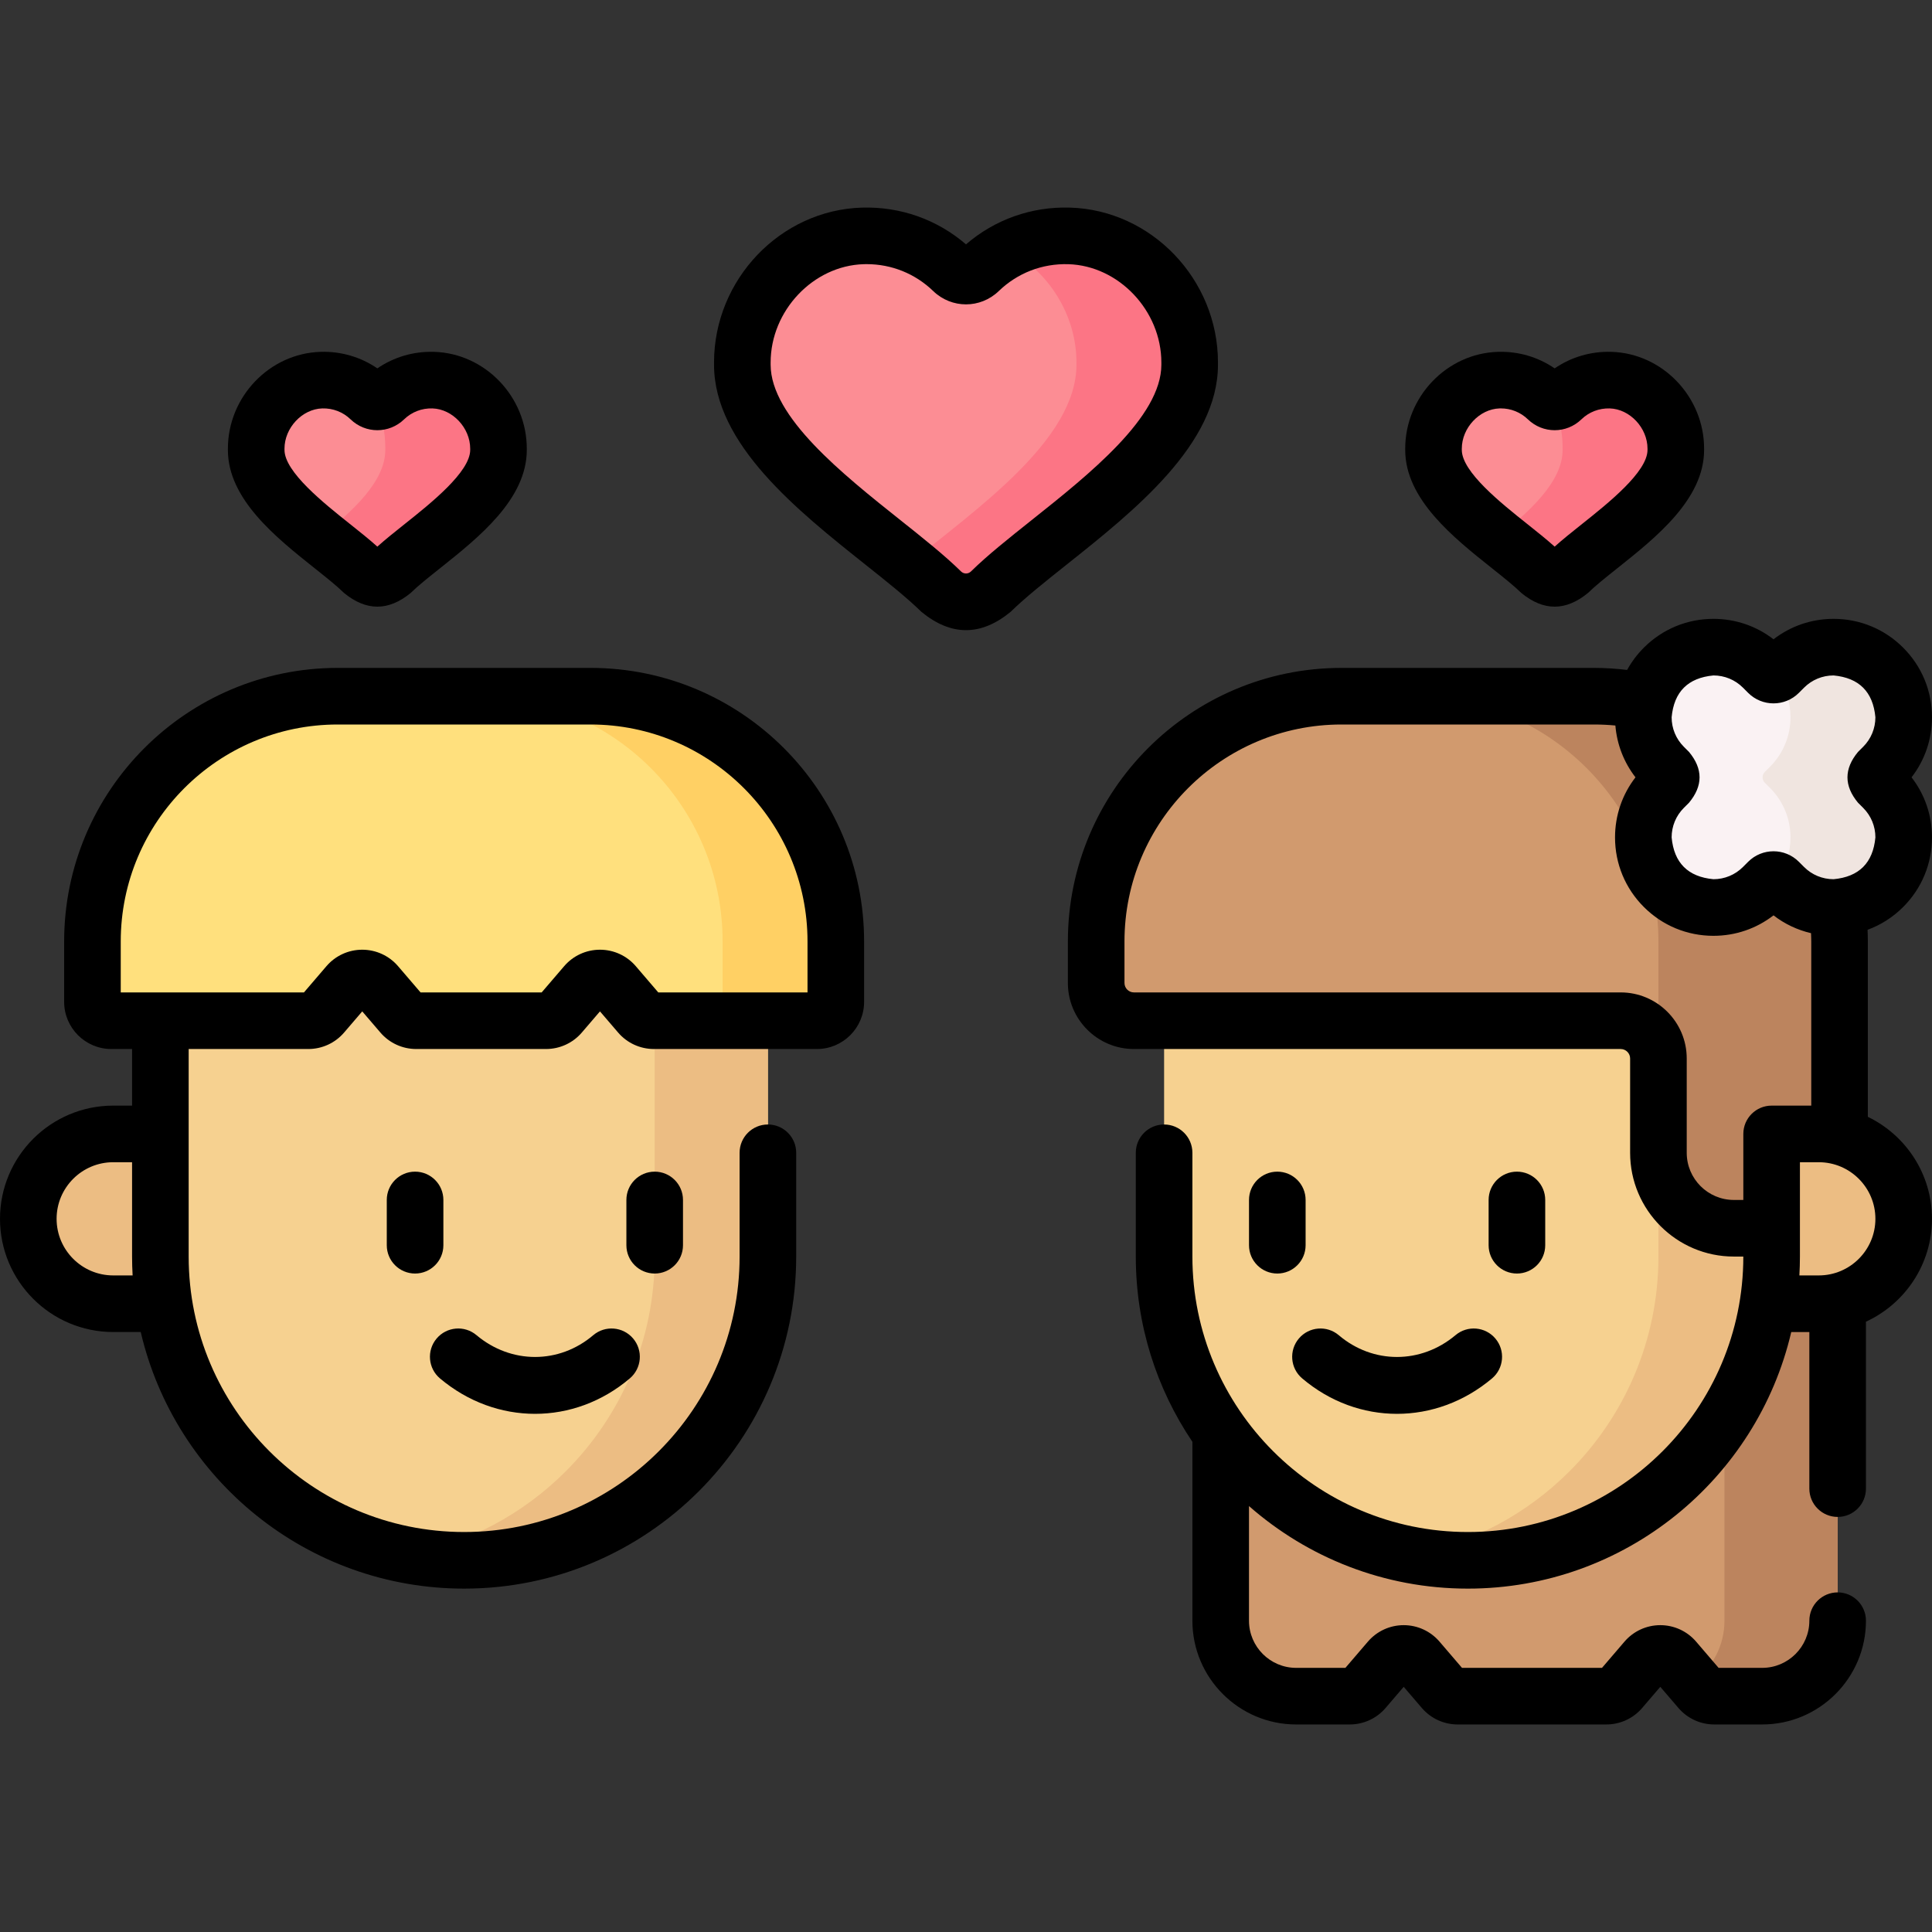
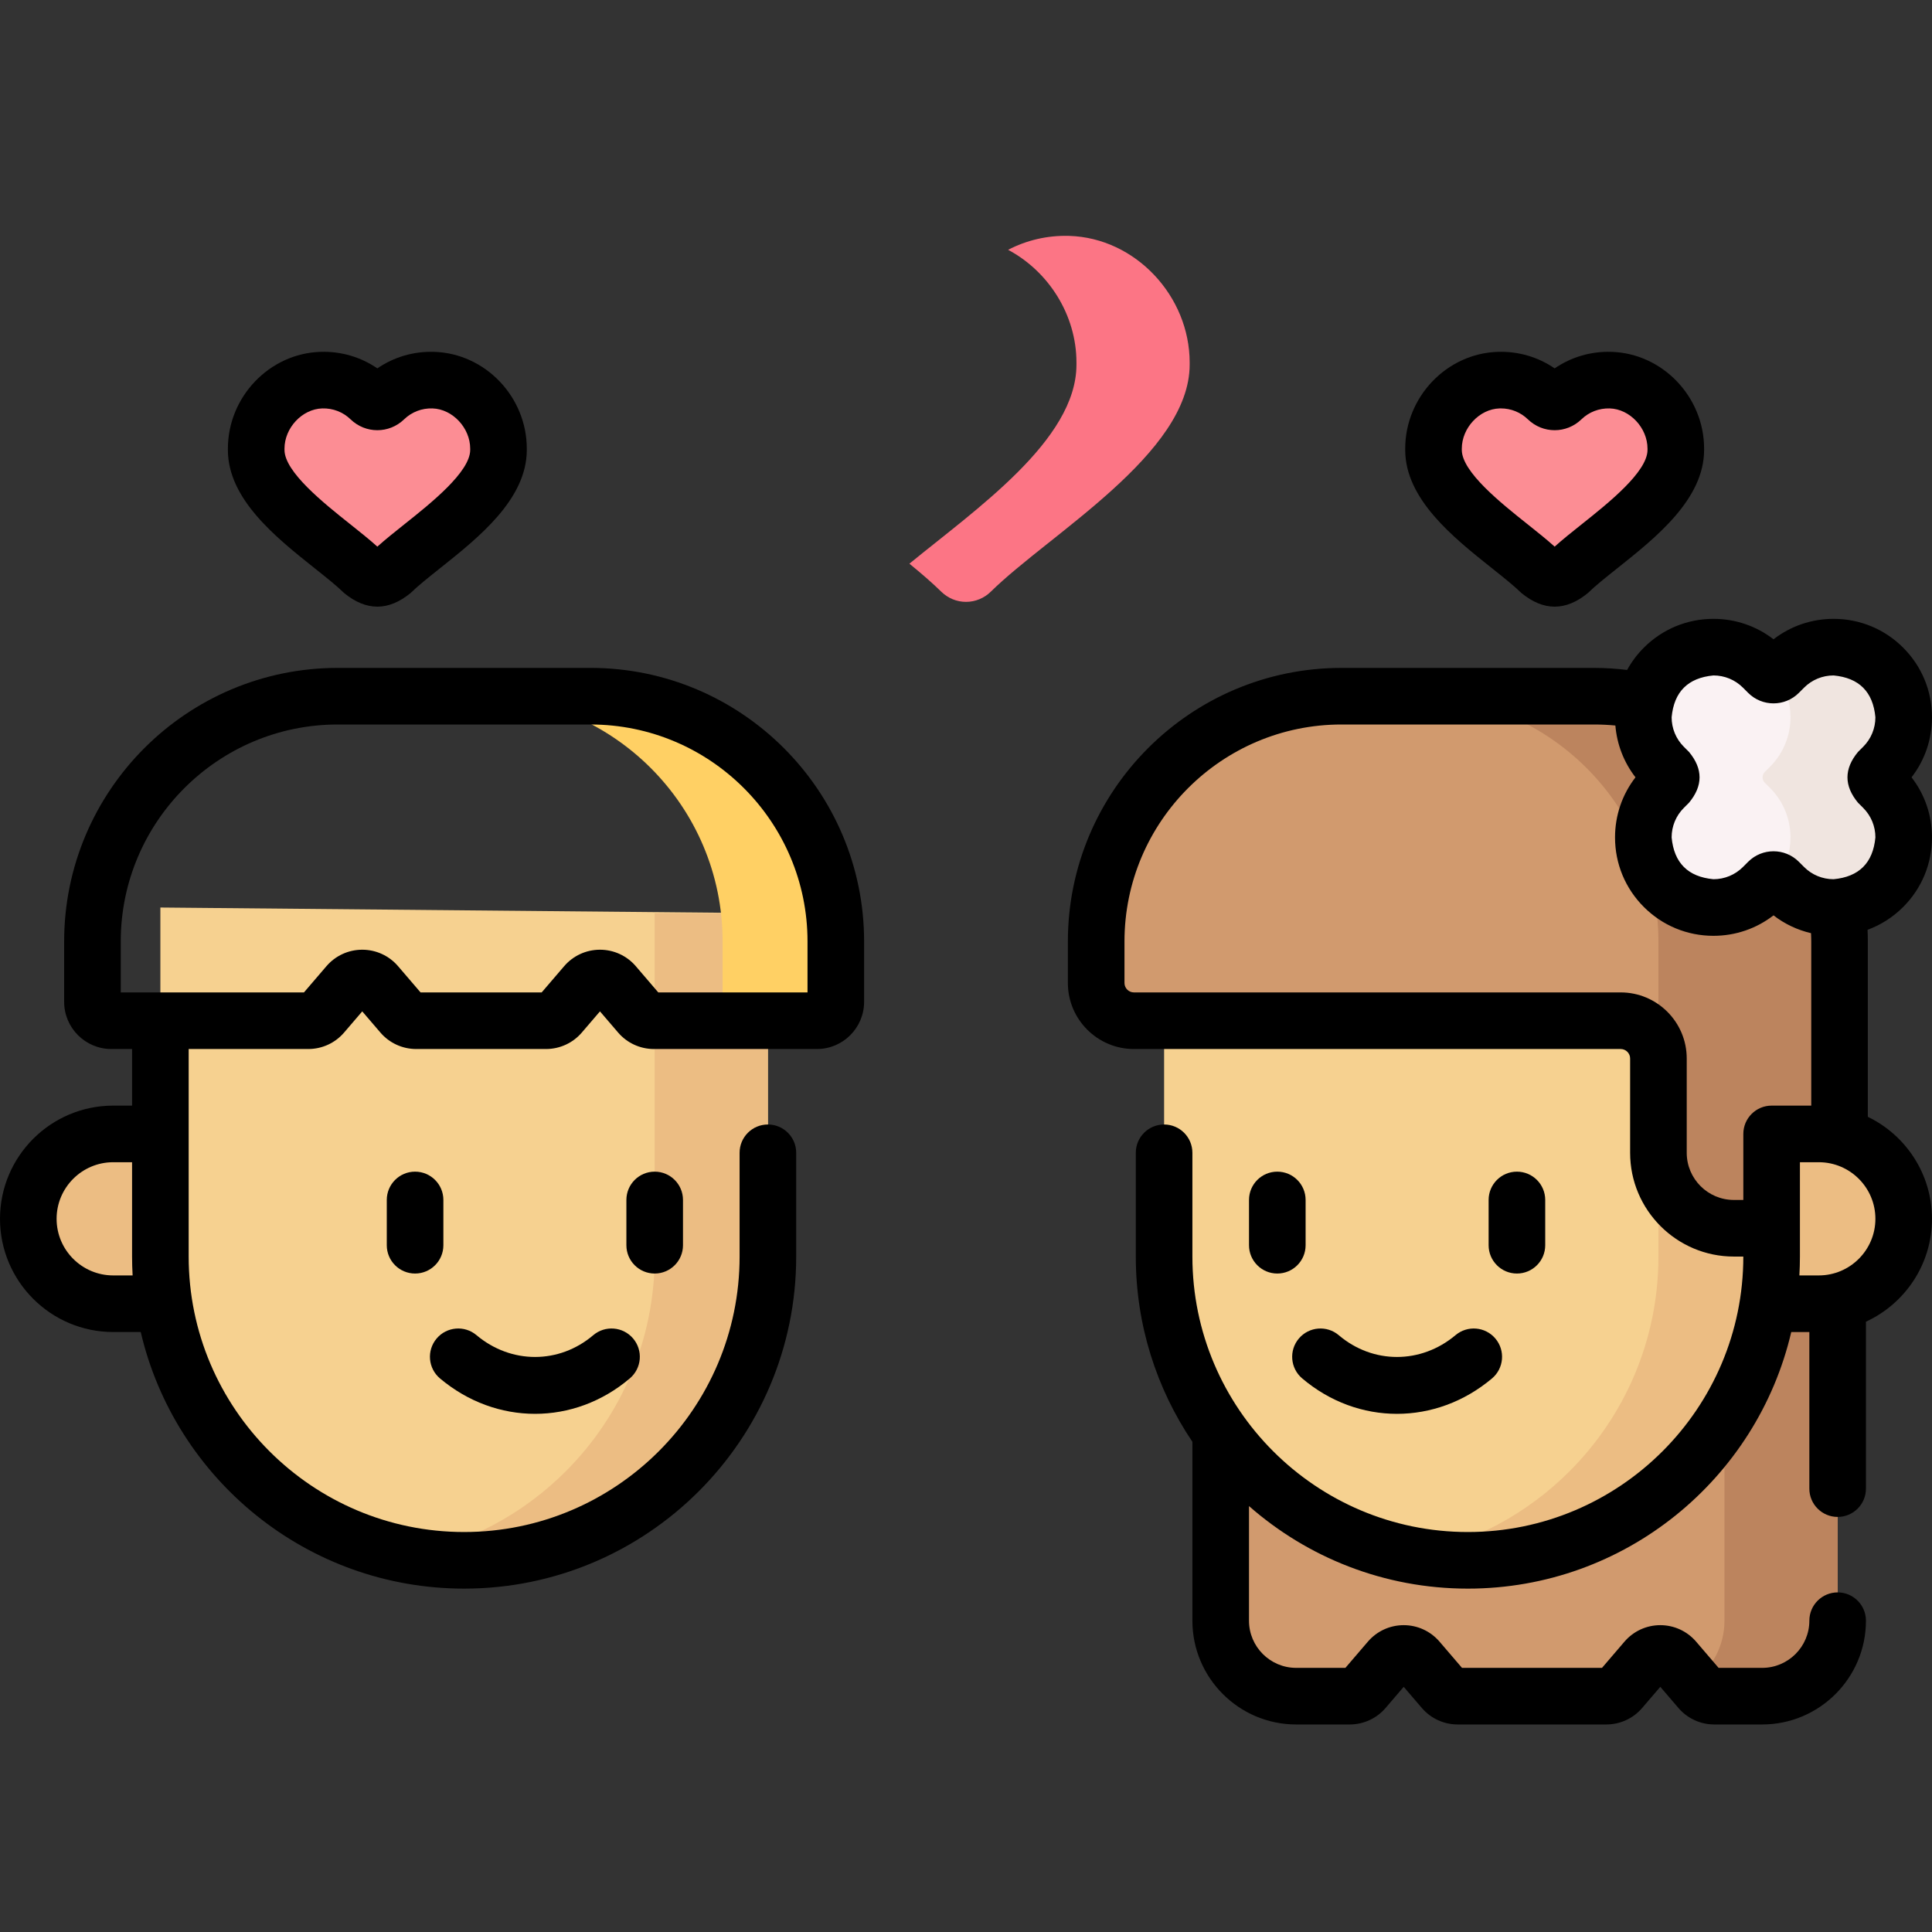
<svg xmlns="http://www.w3.org/2000/svg" id="Capa_1" height="512" viewBox="0 0 512 512" width="512">
  <rect x="0" y="0" width="512" height="512" fill="#333333" stroke="none" />
  <g>
    <g>
      <path d="m52.5 300.502h-22.5c-12.426 0-22.5 10.074-22.5 22.5 0 12.426 10.074 22.5 22.5 22.5h22.5z" fill="#ecbd83" />
      <path d="m487 281.502v148c0 11.046-8.954 20-20 20h-12.7c-1.46 0-2.846-.638-3.796-1.746l-6.707-7.825c-1.995-2.328-5.597-2.328-7.593 0l-6.707 7.825c-.95 1.108-2.337 1.746-3.796 1.746h-39.401c-1.46 0-2.846-.638-3.796-1.746l-6.707-7.825c-1.995-2.328-5.597-2.328-7.593 0l-6.707 7.825c-.95 1.108-2.337 1.746-3.796 1.746h-14.201c-11.046 0-20-8.954-20-20v-168z" fill="#d19a6e" />
      <path d="m487 281.502v148c0 11.05-8.95 20-20 20h-12.7c-1.46 0-2.85-.64-3.8-1.75l-1.77-2.06c5.01-3.62 8.27-9.52 8.27-16.19v-148z" fill="#bc845e" />
      <path d="m459.5 345.502h22.5c12.426 0 22.5-10.074 22.5-22.5 0-12.426-10.074-22.5-22.5-22.5h-22.5z" fill="#ecbd83" />
      <path d="m308.5 255.502v77.5c0 44.459 36.041 80.5 80.5 80.5 44.459 0 80.5-36.041 80.5-80.5v-82.5z" fill="#f6d190" />
      <path d="m469.5 250.502v82.5c0 22.23-9.01 42.36-23.58 56.92-14.56 14.57-34.69 23.58-56.92 23.58-5.13 0-10.14-.48-15-1.4 16.22-3.05 30.72-10.97 41.92-22.18 14.57-14.56 23.58-34.69 23.58-56.92v-81.57z" fill="#ecbd83" />
      <path d="m42.5 240.502v92.5c0 44.459 36.041 80.5 80.5 80.5 44.459 0 80.5-36.041 80.5-80.5v-91z" fill="#f6d190" />
      <path d="m203.5 242.002v91c0 22.23-9.01 42.36-23.58 56.92-14.56 14.57-34.69 23.58-56.92 23.58-5.13 0-10.14-.48-15-1.4 16.22-3.05 30.72-10.97 41.92-22.18 14.57-14.56 23.58-34.69 23.58-56.92v-91z" fill="#ecbd83" />
-       <path d="m228.652 62.517c9.28-.276 17.728 3.29 23.874 9.224 1.943 1.876 5.006 1.876 6.949 0 6.146-5.935 14.593-9.5 23.874-9.224 17.574.523 31.927 15.968 31.927 33.55v.585c0 23.583-37.153 44.854-52.698 60.137-1.759 1.729-4.109 2.713-6.575 2.713-2.467 0-4.819-.985-6.578-2.716-15.535-15.283-52.698-36.553-52.698-60.134v-.585c-.002-17.581 14.352-33.027 31.925-33.55z" fill="#fc8d94" />
      <path d="m315.27 96.062v.59c0 23.58-37.15 44.85-52.69 60.14-1.76 1.73-4.11 2.71-6.58 2.71-1.24 0-2.44-.25-3.56-.71-1.11-.47-2.14-1.15-3.02-2.01-2.37-2.33-5.25-4.81-8.42-7.4 17.6-14.43 44.27-32.75 44.27-52.73v-.59c0-12.64-7.42-24.17-18.11-29.86 4.82-2.51 10.34-3.86 16.19-3.69 17.57.53 31.92 15.97 31.92 33.55z" fill="#fc7585" />
      <path d="m85.187 100.74c5.027-.149 9.603 1.782 12.932 4.996 1.052 1.016 2.711 1.016 3.764 0 3.329-3.215 7.905-5.146 12.932-4.996 9.519.283 17.294 8.65 17.294 18.173v.317c0 12.774-20.124 24.296-28.545 32.574-.953.936-2.226 1.469-3.561 1.469-1.337 0-2.61-.534-3.563-1.471-8.415-8.278-28.545-19.799-28.545-32.573v-.317c-.002-9.523 7.773-17.889 17.292-18.172z" fill="#fc8d94" />
-       <path d="m132.11 118.914v.32c0 12.77-20.13 24.29-28.55 32.57-.95.94-2.22 1.47-3.56 1.47s-2.61-.53-3.56-1.47c-2.87-2.82-7.11-6.03-11.44-9.53 8.37-6.75 17.11-14.63 17.11-23.04v-.32c0-6.37-1.61-10.64-4.27-13.44.09.08.19.17.28.26 1.05 1.02 2.71 1.02 3.76 0 3.33-3.21 7.91-5.14 12.93-4.99 9.52.28 17.3 8.651 17.3 18.17z" fill="#fc7585" />
      <path d="m426.813 100.74c-5.027-.149-9.603 1.782-12.932 4.996-1.052 1.016-2.711 1.016-3.764 0-3.329-3.215-7.905-5.146-12.932-4.996-9.519.283-17.294 8.65-17.294 18.173v.317c0 12.774 20.124 24.296 28.545 32.574.953.936 2.226 1.469 3.561 1.469 1.337 0 2.61-.534 3.563-1.471 8.415-8.278 28.545-19.799 28.545-32.573v-.317c.002-9.523-7.773-17.889-17.292-18.172z" fill="#fc8d94" />
-       <path d="m444.11 118.914v.32c0 12.77-20.13 24.29-28.55 32.57-.95.94-2.22 1.47-3.56 1.47s-2.61-.53-3.56-1.47c-2.87-2.82-7.11-6.03-11.44-9.53 8.37-6.75 17.11-14.63 17.11-23.04v-.32c0-6.37-1.61-10.64-4.27-13.44.09.08.19.17.28.26 1.05 1.02 2.71 1.02 3.76 0 3.33-3.21 7.91-5.14 12.93-4.99 9.52.28 17.3 8.651 17.3 18.17z" fill="#fc7585" />
-       <path d="m216.5 270.502c2.761 0 5-2.239 5-5v-16c0-35.899-29.101-65-65-65h-67c-35.899 0-65 29.101-65 65v16c0 2.761 2.239 5 5 5h52.201c1.46 0 2.846-.638 3.796-1.746l6.707-7.825c1.995-2.328 5.597-2.328 7.593 0l6.707 7.825c.95 1.108 2.337 1.746 3.796 1.746h34.401c1.46 0 2.846-.638 3.796-1.746l6.707-7.825c1.995-2.328 5.597-2.328 7.593 0l6.707 7.825c.95 1.108 2.337 1.746 3.796 1.746z" fill="#ffe07d" />
      <path d="m221.5 249.502v16c0 2.76-2.24 5-5 5h-30c2.76 0 5-2.24 5-5v-16c0-35.9-29.1-65-65-65h30c35.9 0 65 29.1 65 65z" fill="#ffd064" />
      <path d="m487.5 249.502v51.68c-1.76-.45-3.6-.68-5.5-.68h-12.5v25h-10c-11.05 0-20-8.95-20-20v-25c0-5.52-4.48-10-10-10h-129c-5.52 0-10-4.48-10-10v-11c0-35.9 29.1-65 65-65h67c35.9 0 65 29.1 65 65z" fill="#d19a6e" />
      <path d="m487.5 249.502v51.68c-1.76-.45-3.6-.68-5.5-.68h-12.5v25h-10c-11.05 0-20-8.95-20-20v-56c0-35.9-29.1-65-65-65h48c35.9 0 65 29.1 65 65z" fill="#bc845e" />
      <path d="m472.786 176.944-1.371 1.374c-.781.783-2.05.783-2.832 0l-1.37-1.374c-7.255-7.255-19.017-7.255-26.272 0-7.255 7.255-7.255 19.017 0 26.272l1.374 1.37c.783.781.783 2.05 0 2.832l-1.374 1.37c-7.255 7.255-7.255 19.017 0 26.272 7.255 7.255 19.017 7.255 26.272 0l1.37-1.374c.781-.783 2.051-.783 2.832 0l1.371 1.374c7.255 7.255 19.017 7.255 26.272 0 7.255-7.255 7.255-19.017 0-26.272l-1.374-1.37c-.783-.781-.783-2.05 0-2.832l1.374-1.37c7.255-7.255 7.255-19.017 0-26.272-7.254-7.255-19.017-7.255-26.272 0z" fill="#faf2f3" />
      <path d="m499.06 208.792c3.62 3.63 5.44 8.38 5.44 13.13 0 4.76-1.82 9.51-5.44 13.14-3.63 3.62-8.38 5.44-13.14 5.44-4.75 0-9.5-1.82-13.13-5.44l-1.37-1.38c-.22-.22-.48-.37-.75-.46 2.55-3.32 3.83-7.31 3.83-11.3 0-4.75-1.82-9.5-5.44-13.13l-1.38-1.37c-.78-.79-.78-2.05 0-2.84l1.38-1.37c3.62-3.63 5.44-8.38 5.44-13.13 0-3.99-1.28-7.98-3.83-11.3.27-.09.53-.24.75-.46l1.37-1.38c3.63-3.62 8.38-5.44 13.13-5.44 4.76 0 9.51 1.82 13.14 5.44 3.62 3.63 5.44 8.38 5.44 13.14 0 4.75-1.82 9.5-5.44 13.13l-1.38 1.37c-.78.79-.78 2.05 0 2.84z" fill="#f0e5e0" />
    </g>
    <g>
      <path d="m338.5 310.5c-4.142 0-7.5 3.358-7.5 7.5v12c0 4.142 3.358 7.5 7.5 7.5s7.5-3.358 7.5-7.5v-12c0-4.142-3.358-7.5-7.5-7.5z" />
      <path d="m402 337.5c4.142 0 7.5-3.358 7.5-7.5v-12c0-4.142-3.358-7.5-7.5-7.5s-7.5 3.358-7.5 7.5v12c0 4.142 3.358 7.5 7.5 7.5z" />
      <path d="m385.733 353.826c-9.159 7.706-21.882 7.715-30.939.022-3.157-2.681-7.89-2.295-10.572.862-2.681 3.157-2.295 7.89.862 10.572 7.38 6.267 16.244 9.4 25.124 9.4 8.868 0 17.752-3.126 25.183-9.378 3.169-2.667 3.577-7.398.91-10.567s-7.398-3.578-10.568-.911z" />
      <path d="m181 330v-12c0-4.142-3.358-7.5-7.5-7.5s-7.5 3.358-7.5 7.5v12c0 4.142 3.358 7.5 7.5 7.5s7.5-3.358 7.5-7.5z" />
      <path d="m117.5 318c0-4.142-3.358-7.5-7.5-7.5s-7.5 3.358-7.5 7.5v12c0 4.142 3.358 7.5 7.5 7.5s7.5-3.358 7.5-7.5z" />
      <path d="m116.61 365.304c7.431 6.252 16.314 9.378 25.183 9.378 8.879 0 17.745-3.134 25.124-9.4 3.157-2.682 3.543-7.415.862-10.572-2.682-3.157-7.414-3.542-10.572-.862-9.057 7.693-21.781 7.684-30.939-.022-3.168-2.667-7.901-2.259-10.567.91-2.668 3.17-2.261 7.901.909 10.568z" />
-       <path d="m322.774 96.65v-.585c0-21.99-17.587-40.403-39.204-41.046-10.213-.308-19.91 3.141-27.571 9.742-7.661-6.601-17.378-10.038-27.57-9.742-21.617.643-39.204 19.056-39.204 41.046v.585c0 21.059 22.197 38.721 40.033 52.913 5.729 4.559 11.142 8.865 14.905 12.568 7.889 6.491 15.779 6.492 23.67.004 3.763-3.699 9.169-8 14.893-12.554 17.843-14.196 40.048-31.864 40.048-52.931zm-49.387 41.193c-6.04 4.806-11.745 9.345-16.069 13.595-.737.725-1.898.724-2.635 0-4.326-4.256-10.038-8.801-16.085-13.613-15.314-12.185-34.373-27.35-34.373-41.175v-.585c0-13.725 11.288-25.655 24.649-26.053.262-.008.522-.012.783-.012 6.631 0 12.875 2.517 17.658 7.135 4.869 4.701 12.498 4.701 17.367 0 4.971-4.8 11.524-7.326 18.441-7.123 13.361.397 24.649 12.328 24.649 26.053v.585c.002 13.833-19.064 29.004-34.385 41.193z" />
      <path d="m83.376 150.579c3.03 2.411 5.893 4.689 7.801 6.566 5.88 4.833 11.761 4.834 17.643.004 1.91-1.877 4.77-4.153 7.797-6.562 10.243-8.149 22.99-18.292 22.99-31.36v-.317c0-13.751-11.022-25.267-24.571-25.669-5.442-.161-10.647 1.374-15.036 4.381-4.389-3.006-9.6-4.546-15.036-4.381-13.548.403-24.57 11.918-24.57 25.669v.317c-.001 13.065 12.742 23.205 22.982 31.352 3.03 2.411-10.24-8.147 0 0zm-7.983-31.669c0-5.528 4.681-10.518 10.016-10.676 2.821-.078 5.479.944 7.499 2.895 3.977 3.84 10.207 3.84 14.184 0 2.02-1.951 4.689-2.979 7.499-2.895 5.336.159 10.017 5.148 10.017 10.676v.317c0 5.835-10.428 14.132-17.329 19.623-2.62 2.084-5.126 4.079-7.277 6.013-2.152-1.937-4.662-3.934-7.286-6.021-6.898-5.489-17.322-13.783-17.322-19.614v-.318z" />
      <path d="m403.18 157.15c5.881 4.83 11.761 4.829 17.642-.003 1.909-1.878 4.772-4.156 7.802-6.567 10.24-8.147 22.983-18.287 22.983-31.352v-.317c0-13.751-11.022-25.267-24.57-25.669-5.434-.161-10.647 1.374-15.036 4.381-4.389-3.007-9.6-4.544-15.037-4.381-13.548.403-24.57 11.918-24.57 25.669v.317c0 13.069 12.747 23.211 22.99 31.36 3.027 2.409 5.887 4.684 7.796 6.562zm-15.787-38.24c0-5.528 4.681-10.518 10.016-10.676.106-.003.212-.004.318-.004 2.698 0 5.237 1.022 7.181 2.899 3.977 3.84 10.207 3.84 14.184 0 2.02-1.951 4.675-2.967 7.499-2.895 5.336.159 10.016 5.148 10.016 10.676v.317c0 5.831-10.424 14.125-17.322 19.614-2.624 2.087-5.133 4.084-7.286 6.021-2.151-1.934-4.657-3.928-7.277-6.013-6.9-5.491-17.329-13.788-17.329-19.623z" />
      <path d="m156.5 177h-67c-39.977 0-72.5 32.524-72.5 72.5v16c0 6.893 5.607 12.5 12.5 12.5h5.5v15h-5c-16.542 0-30 13.458-30 30s13.458 30 30 30h7.294c9.08 38.92 44.06 68 85.706 68 48.523 0 88-39.477 88-88v-27.5c0-4.142-3.358-7.5-7.5-7.5s-7.5 3.358-7.5 7.5v27.5c0 40.252-32.748 73-73 73s-73-32.748-73-73v-55h31.701c3.654 0 7.114-1.591 9.49-4.365l4.809-5.61 4.81 5.61c2.378 2.774 5.837 4.365 9.49 4.365h34.401c3.654 0 7.114-1.591 9.49-4.365l4.809-5.61 4.81 5.61c2.378 2.774 5.837 4.365 9.49 4.365h43.2c6.893 0 12.5-5.607 12.5-12.5v-16c0-39.976-32.523-72.5-72.5-72.5zm-126.5 161c-8.271 0-15-6.729-15-15s6.729-15 15-15h5v25c0 1.678.052 3.345.145 5zm184-75h-39.55l-5.959-6.952c-2.378-2.774-5.837-4.365-9.491-4.365s-7.113 1.591-9.49 4.365l-5.96 6.952h-32.1l-5.959-6.952c-2.378-2.774-5.837-4.365-9.491-4.365s-7.113 1.591-9.49 4.365l-5.96 6.952h-48.55v-13.5c0-31.706 25.794-57.5 57.5-57.5h67c31.706 0 57.5 25.794 57.5 57.5z" />
      <path d="m512 221.923c0-5.836-1.903-11.378-5.421-15.922 3.516-4.542 5.421-10.086 5.421-15.923 0-6.965-2.712-13.514-7.638-18.439-4.926-4.926-11.474-7.638-18.439-7.638-5.837 0-11.381 1.905-15.923 5.42-4.542-3.516-10.086-5.42-15.923-5.42-6.965 0-13.514 2.712-18.439 7.638-1.775 1.775-3.257 3.762-4.434 5.902-2.883-.345-5.793-.54-8.705-.54h-67c-39.977 0-72.5 32.523-72.5 72.5v11c0 9.649 7.851 17.5 17.5 17.5h129c1.378 0 2.5 1.122 2.5 2.5v25c0 15.164 12.336 27.5 27.5 27.5h2.5c0 40.252-32.748 73-73 73s-73-32.748-73-73v-27.5c0-4.142-3.358-7.5-7.5-7.5s-7.5 3.358-7.5 7.5v27.499c0 18.164 5.533 35.06 15 49.092v47.408c0 15.164 12.336 27.5 27.5 27.5h14.201c3.654 0 7.114-1.591 9.49-4.365l4.809-5.61 4.81 5.61c2.378 2.774 5.837 4.365 9.49 4.365h39.401c3.654 0 7.114-1.591 9.49-4.365l4.809-5.61 4.81 5.61c2.378 2.774 5.837 4.365 9.49 4.365h12.701c15.164 0 27.5-12.336 27.5-27.5 0-4.142-3.358-7.5-7.5-7.5s-7.5 3.358-7.5 7.5c0 6.893-5.607 12.5-12.5 12.5h-11.55l-5.959-6.952c-2.378-2.774-5.837-4.365-9.491-4.365s-7.113 1.591-9.49 4.365l-5.96 6.952h-37.1l-5.959-6.952c-2.378-2.774-5.837-4.365-9.491-4.365s-7.113 1.591-9.49 4.365l-5.96 6.952h-13.05c-6.893 0-12.5-5.607-12.5-12.5v-30.378c15.498 13.612 35.801 21.878 58 21.878 41.646 0 76.626-29.08 85.706-68h4.794v41.5c0 4.142 3.358 7.5 7.5 7.5s7.5-3.358 7.5-7.5v-44.239c10.317-4.75 17.5-15.179 17.5-27.261 0-11.887-6.95-22.182-17-27.034v-46.466c0-1.03-.029-2.062-.073-3.094 3.503-1.286 6.717-3.326 9.435-6.044 4.926-4.925 7.638-11.474 7.638-18.439zm-52.5 96.077c-6.893 0-12.5-5.607-12.5-12.5v-25c0-9.649-7.851-17.5-17.5-17.5h-129c-1.378 0-2.5-1.122-2.5-2.5v-11c0-31.706 25.794-57.5 57.5-57.5h67c1.868 0 3.736.09 5.591.269.416 5.026 2.256 9.76 5.33 13.731-3.516 4.542-5.421 10.086-5.421 15.923 0 6.966 2.712 13.514 7.638 18.439 4.926 4.926 11.474 7.638 18.44 7.638 5.835 0 11.377-1.904 15.922-5.421 2.953 2.286 6.333 3.877 9.938 4.72.028.734.063 1.468.063 2.201v43.5h-10.5c-4.142 0-7.5 3.358-7.5 7.5v17.5zm22.5 20h-5.145c.093-1.655.145-3.322.145-5v-25h5c8.271 0 15 6.729 15 15s-6.729 15-15 15zm10.387-125.275 1.368 1.365c2.092 2.092 3.245 4.874 3.245 7.833-.634 6.751-4.326 10.444-11.078 11.077-2.958 0-5.74-1.152-7.827-3.239l-1.37-1.373c-3.71-3.72-9.74-3.723-13.451-.001l-1.365 1.368c-2.092 2.092-4.874 3.245-7.833 3.245-6.751-.634-10.443-4.327-11.077-11.077 0-2.959 1.152-5.741 3.239-7.827l1.371-1.368c3.723-4.483 3.724-8.968.003-13.453l-1.368-1.365c-2.092-2.092-3.245-4.874-3.245-7.832.634-6.751 4.326-10.444 11.077-11.078 2.959 0 5.741 1.152 7.827 3.239l1.368 1.371c3.711 3.723 9.741 3.724 13.453.003l1.368-1.372c2.092-2.09 4.872-3.241 7.83-3.241 6.751.634 10.443 4.327 11.077 11.077 0 2.959-1.152 5.741-3.239 7.827l-1.373 1.37c-3.72 4.484-3.72 8.968 0 13.451z" />
    </g>
  </g>
</svg>